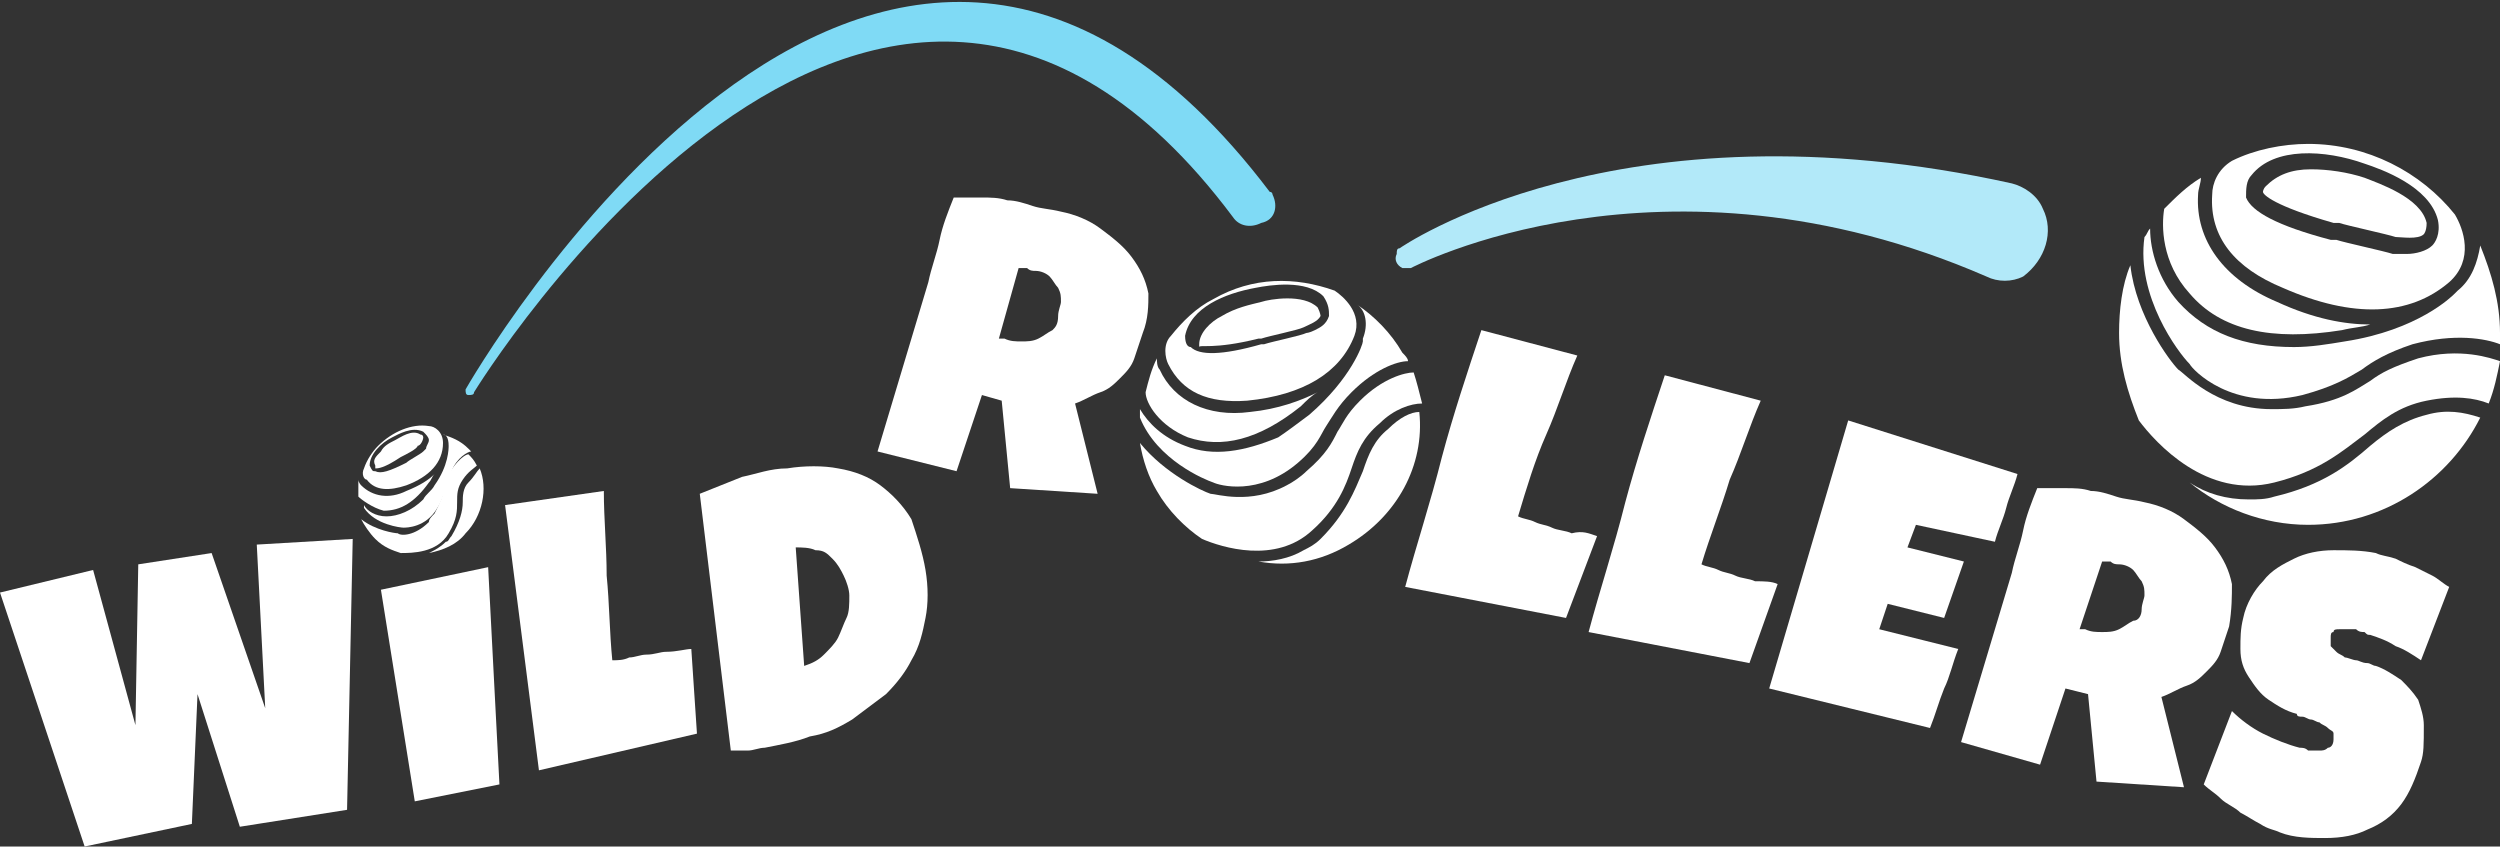
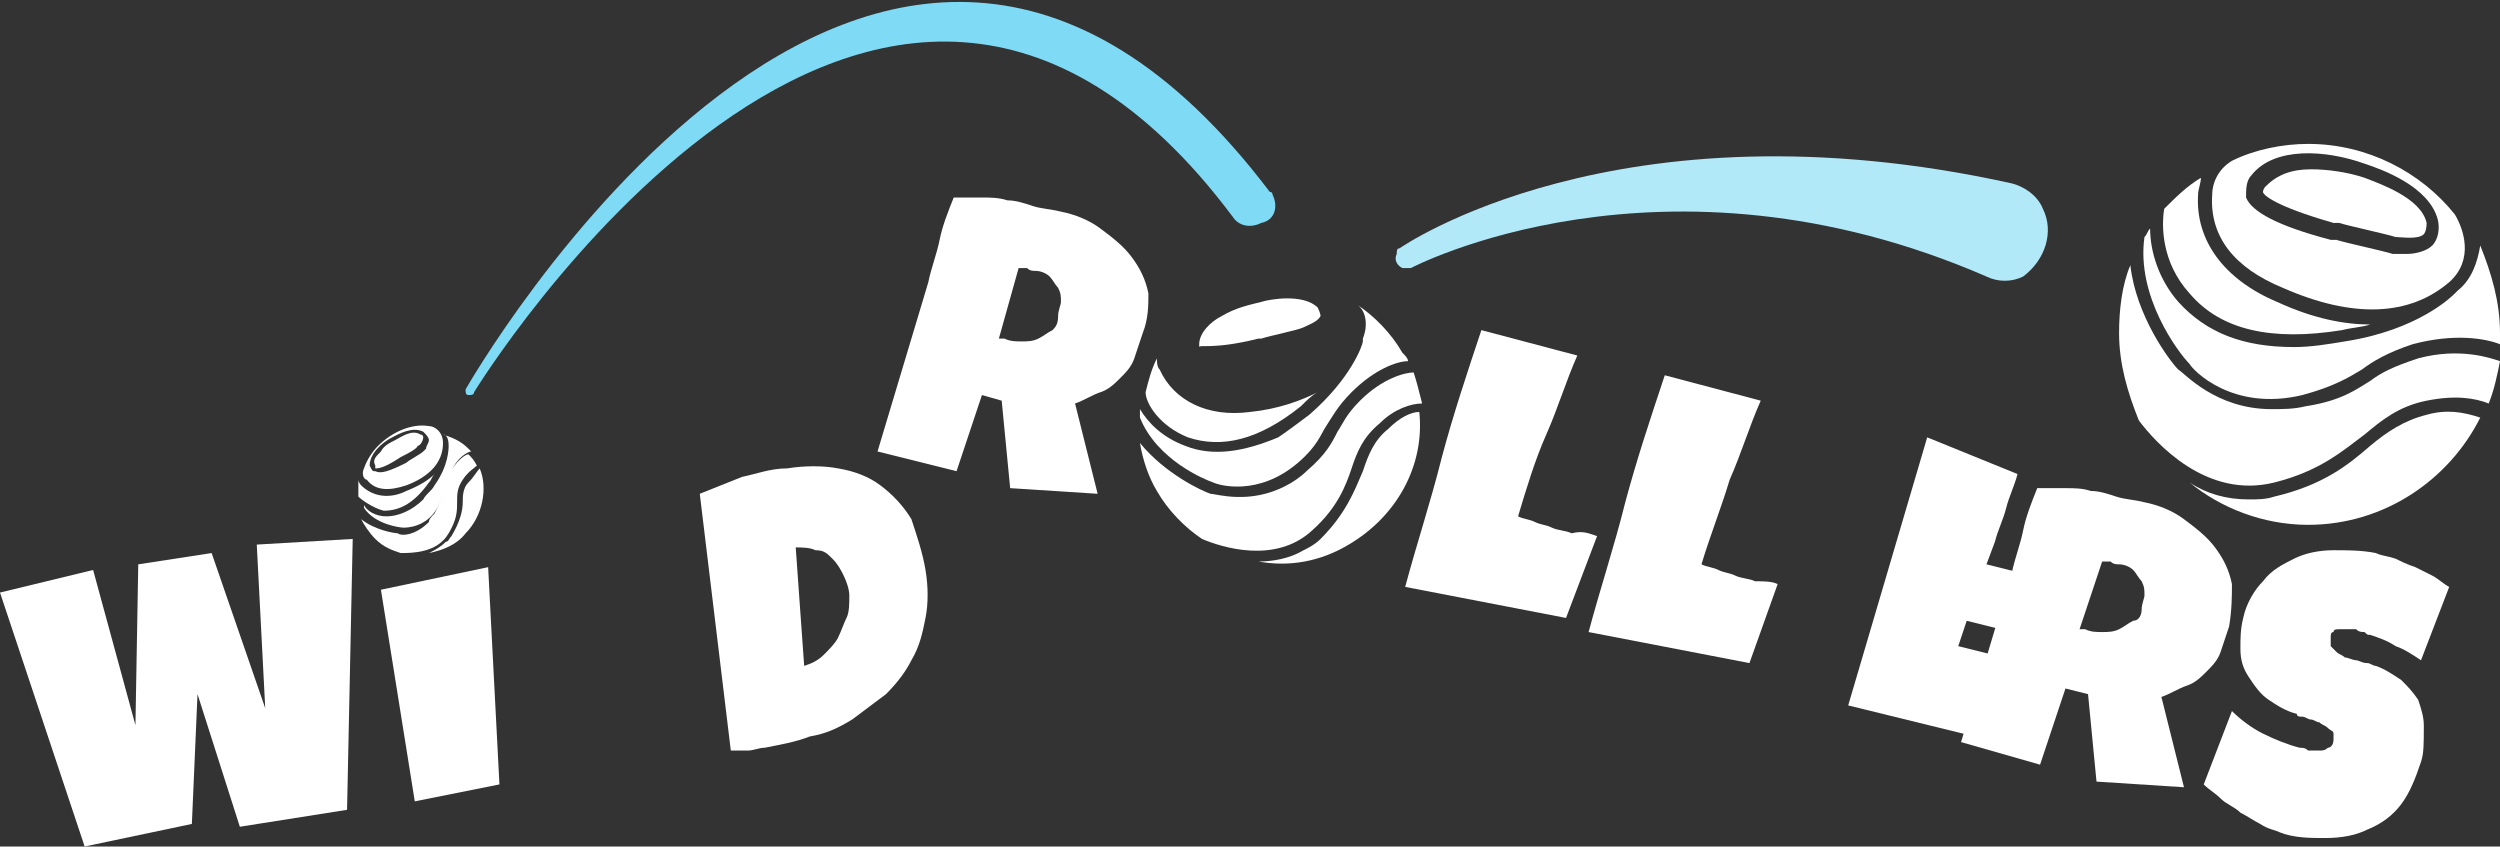
<svg xmlns="http://www.w3.org/2000/svg" version="1.1" id="Layer_1" x="0px" y="0px" viewBox="0 0 88.6 30" style="enable-background:new 0 0 88.6 30;" xml:space="preserve">
  <rect x="0" y="0" width="88.6" height="30" fill="#333333" stroke="none" />
  <style type="text/css">
	.st0{fill:#FFFFFF;}
	.st1{fill:#00B6EC;}
	.st2{fill:none;}
	.st3{fill:#7FDAF5;}
	.st4{fill:#B2E9F9;}
	.st5{fill:#B7B6B5;}
	.st6{fill:none;stroke:#FFED00;stroke-width:0.1;stroke-miterlimit:10;}
	.st7{fill:none;stroke:#FED2BF;stroke-width:0.1;stroke-miterlimit:10;}
	.st8{clip-path:url(#SVGID_00000067938872218905214250000010954912084178993049_);}
	.st9{fill:#0087B7;}
	.st10{fill:#FC6F33;}
	.st11{fill:#FC8A59;}
	.st12{fill:#F1D5B5;}
	.st13{fill:#29235C;}
	.st14{fill:#201843;}
	.st15{fill:#D9D9D9;}
	.st16{fill:#2BAEE5;}
	.st17{fill:#0076AA;}
	.st18{fill:#FFEC00;}
	.st19{fill:#FFF381;}
	.st20{fill:#F1DB00;}
	.st21{fill:#39A935;}
	.st22{fill:#349730;}
	.st23{fill:#FB4B00;}
	.st24{fill:#CD4715;}
	.st25{fill:#FFF274;}
	.st26{fill:#F3E22E;}
	.st27{fill:#C34013;}
	.st28{fill:none;stroke:#FFFFFF;stroke-width:2.045539e-02;stroke-miterlimit:10;}
	.st29{fill:#46BAEB;}
	.st30{fill:#54565A;}
	.st31{fill:#8D8F91;}
	.st32{fill:#9D9C9C;}
	.st33{clip-path:url(#SVGID_00000157282215426425340540000006635917001604558505_);}
	.st34{fill:none;stroke:#183B40;stroke-width:0.1;stroke-miterlimit:10;}
	.st35{fill:none;stroke:#183B40;stroke-width:5.000000e-02;stroke-miterlimit:10;}
	.st36{fill:#183B40;}
	.st37{opacity:0.2;}
	.st38{clip-path:url(#SVGID_00000152952638649677298810000008825371659490377380_);}
	.st39{opacity:0.6;}
	.st40{fill:none;stroke:#54B160;stroke-width:5.551693e-02;stroke-linecap:round;stroke-linejoin:round;stroke-miterlimit:10;}
	.st41{fill:#54B160;}
	.st42{fill:#B0D4CD;}
	.st43{clip-path:url(#SVGID_00000006710268964589042460000009858205006316260001_);}
	.st44{clip-path:url(#SVGID_00000049189299145993275750000014068498545399025058_);}
	.st45{clip-path:url(#SVGID_00000044892164089052113030000008583278285647827866_);}
	.st46{fill:none;stroke:#E30613;stroke-width:0.1;stroke-miterlimit:10;}
	.st47{fill:none;stroke:#54B160;stroke-width:0.1;stroke-miterlimit:10;}
	.st48{fill:none;stroke:#4ABBC6;stroke-width:2.500000e-02;stroke-miterlimit:10;}
	.st49{fill:#0061A2;}
	.st50{fill:#13222A;}
	.st51{fill:none;stroke:#E30613;stroke-width:9.950224e-02;stroke-miterlimit:10;}
	.st52{fill:none;stroke:#E30613;stroke-width:0.1;stroke-miterlimit:10;}
	.st53{fill:none;stroke:#FFFFFF;stroke-width:0.1;stroke-miterlimit:10;}
	.st54{clip-path:url(#SVGID_00000146501532352639283950000004753070773214683792_);fill:#183B40;}
	.st55{clip-path:url(#SVGID_00000021821801091753095460000004218734238014643843_);fill:#183B40;}
	.st56{fill:none;stroke:#B0D4CD;stroke-width:0.1;stroke-miterlimit:10;}
	.st57{fill:none;stroke:#B0D4CD;stroke-width:0.3;stroke-miterlimit:10;}
	.st58{opacity:0.75;fill:#FFFFFF;}
	.st59{fill:none;stroke:#B0D4CD;stroke-width:0.1;stroke-miterlimit:10;}
	.st60{fill-rule:evenodd;clip-rule:evenodd;fill:#FFFFFF;}
	.st61{fill:none;stroke:#183B40;stroke-width:4.820454e-02;stroke-miterlimit:10;}
	.st62{opacity:0.64;fill:#B0D4CD;}
	.st63{clip-path:url(#SVGID_00000061464222373764675540000013132628264859757740_);}
	
		.st64{clip-path:url(#XMLID_00000121272559512874547420000014674268635246645657_);fill:url(#XMLID_00000147929776137507322530000017877495579465311107_);}
	.st65{opacity:0.28;fill:url(#XMLID_00000134938085171191552850000006584262603205219754_);}
	.st66{opacity:0.8;fill:url(#XMLID_00000183969490657161681890000011045253992623568047_);}
	.st67{fill:url(#SVGID_00000106145575488994455890000008832585209920927115_);}
	.st68{fill:#BBBBBA;}
	.st69{fill:#EDDB16;stroke:#EDDB16;stroke-width:0.1;stroke-miterlimit:10;}
	.st70{fill:#1898D2;stroke:#1898D2;stroke-width:0.1;stroke-miterlimit:10;}
	.st71{fill:none;stroke:#808080;stroke-width:8.473281e-02;stroke-miterlimit:10;}
	.st72{fill:none;stroke:#808080;stroke-width:0.1;stroke-miterlimit:10;}
	.st73{fill:none;stroke:#FFFFFF;stroke-width:1.577;stroke-linecap:round;stroke-linejoin:round;stroke-miterlimit:10;}
	.st74{fill:none;stroke:#EEDC16;stroke-width:0.1;stroke-miterlimit:10;}
	.st75{fill:none;stroke:#E9D716;stroke-width:0.1;stroke-miterlimit:10;}
	.st76{fill:#575756;}
	.st77{fill:#FFFFFF;stroke:#1898D2;stroke-width:0.1;stroke-miterlimit:10;}
	.st78{fill:#1898D2;}
	.st79{fill:none;stroke:#FFFFFF;stroke-width:0.21;stroke-miterlimit:10;}
	.st80{fill:none;stroke:#1898D2;stroke-width:0.21;stroke-miterlimit:10;}
	.st81{fill:none;stroke:#FFFFFF;stroke-width:0.21;stroke-linecap:round;stroke-linejoin:round;stroke-miterlimit:10;}
	.st82{fill:none;stroke:#1898D2;stroke-width:0.1;stroke-miterlimit:10;}
	.st83{fill-rule:evenodd;clip-rule:evenodd;fill:#54B160;}
	.st84{fill:none;stroke:#54B160;stroke-width:0.15;stroke-linecap:round;stroke-linejoin:round;stroke-miterlimit:10;}
	.st85{clip-path:url(#SVGID_00000127741542707907581960000008245037415140727993_);}
	.st86{clip-path:url(#SVGID_00000013882792427125908460000008100360612222535349_);}
	.st87{clip-path:url(#SVGID_00000011720191485830931520000000057778045920220039_);}
	.st88{fill:none;stroke:#000000;stroke-width:0.16;stroke-miterlimit:10;}
	.st89{fill:#FDA57F;}
	.st90{fill:#FEC9B2;}
	.st91{fill:none;stroke:#1D1D1B;stroke-width:0.1;stroke-miterlimit:10;}
	.st92{clip-path:url(#SVGID_00000054952397247396211310000005651556115344141218_);}
	.st93{fill:#FC7840;}
	.st94{fill:none;stroke:#FB4B00;stroke-width:0.2;stroke-miterlimit:10;}
	.st95{fill:none;stroke:#FFED00;stroke-width:0.2;stroke-miterlimit:10;}
	.st96{fill:none;stroke:#FFFFFF;stroke-width:0.2;stroke-miterlimit:10;}
	.st97{fill:none;stroke:#1D1D1B;stroke-width:0.1;stroke-miterlimit:10;}
	.st98{fill:#245A9B;}
	.st99{fill:#00FB73;}
	.st100{fill:#FF0000;}
	.st101{fill:url(#SVGID_00000106135910727032951690000013095436851753498792_);}
	.st102{fill:#0077FD;}
	.st103{fill:#007BBC;}
	.st104{fill:#00CCFF;}
	.st105{fill-rule:evenodd;clip-rule:evenodd;fill:#245A9B;}
	.st106{fill:url(#SVGID_00000109025443114666121810000017909609071055832978_);}
	.st107{fill:#312C30;}
	.st108{fill-rule:evenodd;clip-rule:evenodd;fill:#312C30;}
	.st109{fill:#FFED00;}
	.st110{fill:none;stroke:#FB4B00;stroke-width:0.3;stroke-linecap:round;stroke-linejoin:round;stroke-miterlimit:10;}
	.st111{fill:#40C8F1;}
	.st112{fill:none;stroke:#FB4B00;stroke-width:0.1;stroke-miterlimit:10;}
	.st113{fill:none;stroke:#D5DFC5;stroke-width:8.500000e-02;stroke-miterlimit:10;}
	.st114{fill:#DEECE0;}
	.st115{fill:#256451;stroke:#256451;stroke-width:2.500000e-02;stroke-linecap:round;stroke-linejoin:round;stroke-miterlimit:10;}
	.st116{fill:#256451;}
	.st117{fill:none;stroke:#959595;stroke-width:0.1;stroke-linecap:round;stroke-linejoin:round;stroke-miterlimit:10;}
	.st118{fill:#959595;}
	.st119{fill:none;stroke:#FFFFFF;stroke-width:0.2;stroke-linecap:round;stroke-linejoin:round;stroke-miterlimit:10;}
	.st120{fill-rule:evenodd;clip-rule:evenodd;fill:#256451;}
	.st121{fill:none;stroke:#959595;stroke-width:5.000000e-02;stroke-linecap:round;stroke-linejoin:round;stroke-miterlimit:10;}
	.st122{fill:none;stroke:#256451;stroke-width:5.000000e-02;stroke-linecap:round;stroke-linejoin:round;stroke-miterlimit:10;}
	.st123{fill:none;stroke:#256451;stroke-width:0.1;stroke-linecap:round;stroke-linejoin:round;stroke-miterlimit:10;}
	.st124{fill:none;stroke:#256451;stroke-width:0.2;stroke-linecap:round;stroke-linejoin:round;stroke-miterlimit:10;}
	.st125{clip-path:url(#SVGID_00000057131238416233787110000011607147423822838448_);}
	.st126{fill:none;stroke:#FFFFFF;stroke-width:3.085781e-02;stroke-miterlimit:10;}
	.st127{clip-path:url(#SVGID_00000110448314699335436120000009131520691989405375_);}
	.st128{fill:none;stroke:#FFFFFF;stroke-width:1.543801e-02;stroke-miterlimit:10;}
	.st129{fill:none;stroke:#FFED00;stroke-width:7.000000e-02;stroke-miterlimit:10;}
	.st130{fill:none;stroke:#FED2BF;stroke-width:7.000000e-02;stroke-miterlimit:10;}
	.st131{clip-path:url(#SVGID_00000098193503396559043700000005770166733403339933_);}
	.st132{fill:none;stroke:#FFFFFF;stroke-width:1.313518e-02;stroke-miterlimit:10;}
	.st133{fill:none;stroke:#FFED00;stroke-width:0.14;stroke-miterlimit:10;}
	.st134{clip-path:url(#SVGID_00000109729788524740702710000006869271064564418467_);}
	.st135{fill:none;stroke:#FFFFFF;stroke-width:9.610003e-03;stroke-miterlimit:10;}
	.st136{fill:none;stroke:#FB4B00;stroke-width:0.14;stroke-miterlimit:10;}
	.st137{clip-path:url(#SVGID_00000164507663754976330070000008251599937254557063_);}
	.st138{fill:none;stroke:#FFFFFF;stroke-width:7.000000e-02;stroke-miterlimit:10;}
	.st139{fill:none;stroke:#FFED00;stroke-width:4.900000e-02;stroke-miterlimit:10;}
	.st140{fill:none;stroke:#FED2BF;stroke-width:4.900000e-02;stroke-miterlimit:10;}
	.st141{clip-path:url(#SVGID_00000103262066292476013830000014249604413618976695_);}
	.st142{fill:none;stroke:#FFFFFF;stroke-width:6.727002e-03;stroke-miterlimit:10;}
	.st143{fill:none;stroke:#FB4B00;stroke-width:9.800000e-02;stroke-miterlimit:10;}
	.st144{fill:none;stroke:#FFED00;stroke-width:9.800000e-02;stroke-miterlimit:10;}
	.st145{clip-path:url(#SVGID_00000115482415329879163880000017723107688889500603_);}
	.st146{fill:none;stroke:#FFFFFF;stroke-width:4.081429e-03;stroke-miterlimit:10;}
	.st147{clip-path:url(#SVGID_00000106112834656382392460000003533556754099776644_);}
	.st148{clip-path:url(#SVGID_00000021097257665539681160000017201389785057326524_);}
	.st149{fill:#FFFFFF;stroke:#54565A;stroke-width:0.1;stroke-miterlimit:10;}
	.st150{fill:none;stroke:#0087B7;stroke-width:0.1;stroke-miterlimit:10;}
</style>
  <g>
    <path class="st0" d="M12.5,19.1l-0.2,9.6l-3.8,0.6l-1.5-4.7l-0.2,4.6L3,30l-3-9l3.3-0.8l1.5,5.5L4.9,20l2.6-0.4l1.9,5.5l-0.3-5.8   L12.5,19.1z" />
-     <path class="st0" d="M24.5,23l0.2,3l-5.6,1.3c-0.2-1.6-0.4-3.1-0.6-4.7c-0.2-1.6-0.4-3.1-0.6-4.7l3.5-0.5c0,1,0.1,2,0.1,3   c0.1,1,0.1,2,0.2,3c0.2,0,0.4,0,0.6-0.1c0.2,0,0.4-0.1,0.6-0.1c0.3,0,0.5-0.1,0.7-0.1C24,23.1,24.3,23,24.5,23z" />
    <path class="st0" d="M32.8,20.2c0.1,0.6,0.1,1.2,0,1.7c-0.1,0.5-0.2,1-0.5,1.5c-0.2,0.4-0.5,0.8-0.9,1.2c-0.4,0.3-0.8,0.6-1.2,0.9   c-0.5,0.3-0.9,0.5-1.5,0.6c-0.5,0.2-1.1,0.3-1.6,0.4c-0.2,0-0.4,0.1-0.6,0.1c-0.2,0-0.4,0-0.6,0l-1.1-9.1c0.5-0.2,1-0.4,1.5-0.6   c0.5-0.1,1-0.3,1.6-0.3c0.6-0.1,1.3-0.1,1.8,0c0.6,0.1,1.1,0.3,1.5,0.6c0.4,0.3,0.8,0.7,1.1,1.2C32.5,19,32.7,19.6,32.8,20.2z    M30.1,21.1c0-0.2-0.1-0.5-0.2-0.7c-0.1-0.2-0.2-0.4-0.4-0.6c-0.2-0.2-0.3-0.3-0.6-0.3c-0.2-0.1-0.5-0.1-0.7-0.1l0.3,4.2   c0.3-0.1,0.5-0.2,0.7-0.4c0.2-0.2,0.4-0.4,0.5-0.6c0.1-0.2,0.2-0.5,0.3-0.7C30.1,21.7,30.1,21.4,30.1,21.1L30.1,21.1z" />
    <path class="st0" d="M40.5,11.8c-0.1,0.3-0.2,0.6-0.3,0.9c-0.1,0.3-0.3,0.5-0.5,0.7c-0.2,0.2-0.4,0.4-0.7,0.5   c-0.3,0.1-0.6,0.3-0.9,0.4l0.8,3.2l-3.1-0.2l-0.3-3.1L34.8,14l-0.9,2.7L31.1,16c0.3-1,0.6-2,0.9-3c0.3-1,0.6-2,0.9-3   c0.1-0.5,0.3-1,0.4-1.5c0.1-0.5,0.3-1,0.5-1.5c0.3,0,0.7,0,1,0c0.3,0,0.6,0,0.9,0.1c0.3,0,0.6,0.1,0.9,0.2c0.3,0.1,0.6,0.1,1,0.2   c0.5,0.1,1,0.3,1.4,0.6c0.4,0.3,0.8,0.6,1.1,1c0.3,0.4,0.5,0.8,0.6,1.3C40.7,10.8,40.7,11.3,40.5,11.8z M37.5,11.2   c0-0.2,0.1-0.4,0.1-0.5c0-0.2,0-0.3-0.1-0.5c-0.1-0.1-0.2-0.3-0.3-0.4c-0.1-0.1-0.3-0.2-0.5-0.2c-0.1,0-0.2,0-0.3-0.1   c-0.1,0-0.2,0-0.3,0L35.4,12l0.2,0c0.2,0.1,0.4,0.1,0.6,0.1c0.2,0,0.4,0,0.6-0.1c0.2-0.1,0.3-0.2,0.5-0.3   C37.4,11.6,37.5,11.5,37.5,11.2z" />
    <path class="st0" d="M56.6,19l-1.1,2.9l-5.7-1.1c0.4-1.5,0.9-3,1.3-4.6c0.4-1.5,0.9-3,1.4-4.5l3.4,0.9c-0.4,0.9-0.7,1.9-1.1,2.8   c-0.4,0.9-0.7,1.9-1,2.9c0.2,0.1,0.4,0.1,0.6,0.2c0.2,0.1,0.4,0.1,0.6,0.2c0.2,0.1,0.5,0.1,0.7,0.2C56.1,18.8,56.3,18.9,56.6,19z" />
    <path class="st0" d="M63,20.7L62,23.5l-5.7-1.1c0.4-1.5,0.9-3,1.3-4.6c0.4-1.5,0.9-3,1.4-4.5l3.4,0.9c-0.4,0.9-0.7,1.9-1.1,2.8   C61,18,60.6,19,60.3,20c0.2,0.1,0.4,0.1,0.6,0.2c0.2,0.1,0.4,0.1,0.6,0.2c0.2,0.1,0.5,0.1,0.7,0.2C62.5,20.6,62.8,20.6,63,20.7z" />
-     <path class="st0" d="M71.5,16.8c-0.1,0.4-0.3,0.8-0.4,1.2c-0.1,0.4-0.3,0.8-0.4,1.2l-2.8-0.6l-0.3,0.8l2,0.5l-0.7,2l-2-0.5   l-0.3,0.9l1.6,0.4l1.2,0.3c-0.2,0.5-0.3,1-0.5,1.4c-0.2,0.5-0.3,0.9-0.5,1.4l-5.7-1.4l2.8-9.5L71.5,16.8z" />
+     <path class="st0" d="M71.5,16.8c-0.1,0.4-0.3,0.8-0.4,1.2c-0.1,0.4-0.3,0.8-0.4,1.2l-0.3,0.8l2,0.5l-0.7,2l-2-0.5   l-0.3,0.9l1.6,0.4l1.2,0.3c-0.2,0.5-0.3,1-0.5,1.4c-0.2,0.5-0.3,0.9-0.5,1.4l-5.7-1.4l2.8-9.5L71.5,16.8z" />
    <path class="st0" d="M79,22.2c-0.1,0.3-0.2,0.6-0.3,0.9c-0.1,0.3-0.3,0.5-0.5,0.7c-0.2,0.2-0.4,0.4-0.7,0.5   c-0.3,0.1-0.6,0.3-0.9,0.4l0.8,3.2l-3.1-0.2L74,24.6l-0.8-0.2l-0.9,2.7l-2.8-0.8c0.3-1,0.6-2,0.9-3c0.3-1,0.6-2,0.9-3   c0.1-0.5,0.3-1,0.4-1.5c0.1-0.5,0.3-1,0.5-1.5c0.3,0,0.7,0,1,0c0.3,0,0.6,0,0.9,0.1c0.3,0,0.6,0.1,0.9,0.2c0.3,0.1,0.6,0.1,1,0.2   c0.5,0.1,1,0.3,1.4,0.6c0.4,0.3,0.8,0.6,1.1,1c0.3,0.4,0.5,0.8,0.6,1.3C79.1,21.1,79.1,21.6,79,22.2z M75.9,21.6   c0-0.2,0.1-0.4,0.1-0.5c0-0.2,0-0.3-0.1-0.5c-0.1-0.1-0.2-0.3-0.3-0.4c-0.1-0.1-0.3-0.2-0.5-0.2c-0.1,0-0.2,0-0.3-0.1   c-0.1,0-0.2,0-0.3,0l-0.8,2.4l0.2,0c0.2,0.1,0.4,0.1,0.6,0.1c0.2,0,0.4,0,0.6-0.1c0.2-0.1,0.3-0.2,0.5-0.3   C75.8,22,75.9,21.8,75.9,21.6z" />
    <path class="st0" d="M85.8,27c-0.2,0.6-0.4,1.1-0.7,1.5c-0.3,0.4-0.7,0.7-1.2,0.9c-0.4,0.2-0.9,0.3-1.5,0.3c-0.5,0-1.1,0-1.6-0.2   c-0.2-0.1-0.4-0.1-0.7-0.3c-0.2-0.1-0.5-0.3-0.7-0.4c-0.2-0.2-0.5-0.3-0.7-0.5c-0.2-0.2-0.4-0.3-0.6-0.5l1-2.6   c0.3,0.3,0.7,0.6,1.1,0.8c0.4,0.2,0.9,0.4,1.3,0.5c0.1,0,0.2,0,0.3,0.1c0.1,0,0.2,0,0.4,0c0.1,0,0.2,0,0.3-0.1   c0.1,0,0.2-0.1,0.2-0.3c0-0.1,0-0.2,0-0.2c0-0.1-0.1-0.1-0.2-0.2c-0.1-0.1-0.2-0.1-0.3-0.2c-0.1,0-0.2-0.1-0.3-0.1   c-0.1,0-0.2-0.1-0.3-0.1c-0.1,0-0.2,0-0.2-0.1c-0.4-0.1-0.7-0.3-1-0.5c-0.3-0.2-0.5-0.5-0.7-0.8c-0.2-0.3-0.3-0.6-0.3-1   c0-0.4,0-0.7,0.1-1.1c0.1-0.5,0.4-1,0.7-1.3c0.3-0.4,0.7-0.6,1.1-0.8c0.4-0.2,0.9-0.3,1.4-0.3c0.5,0,1,0,1.5,0.1   c0.2,0.1,0.4,0.1,0.7,0.2c0.2,0.1,0.4,0.2,0.7,0.3c0.2,0.1,0.4,0.2,0.6,0.3c0.2,0.1,0.4,0.3,0.6,0.4l-1,2.6   c-0.3-0.2-0.6-0.4-0.9-0.5c-0.3-0.2-0.6-0.3-0.9-0.4c-0.1,0-0.1,0-0.2-0.1c-0.1,0-0.2,0-0.3-0.1c-0.1,0-0.2,0-0.3,0   c-0.1,0-0.2,0-0.3,0c-0.1,0-0.2,0-0.2,0.1c-0.1,0-0.1,0.1-0.1,0.2c0,0.1,0,0.2,0,0.3c0.1,0.1,0.1,0.1,0.2,0.2   c0.1,0.1,0.2,0.1,0.3,0.2c0.1,0,0.3,0.1,0.4,0.1c0.1,0,0.2,0.1,0.4,0.1c0.1,0,0.2,0.1,0.3,0.1c0.3,0.1,0.6,0.3,0.9,0.5   c0.2,0.2,0.4,0.4,0.6,0.7c0.1,0.3,0.2,0.6,0.2,0.9C85.9,26.4,85.9,26.7,85.8,27z" />
    <polygon class="st0" points="17.7,27.8 17.3,20.1 13.5,20.9 14.7,28.4  " />
    <path class="st3" d="M45.1,6.9c0,0,0-0.1-0.1-0.1l0,0c0,0,0,0,0,0c0,0,0,0,0,0c-14-18.5-28.5,7-28.5,7c0,0.1,0,0.2,0.1,0.2   c0.1,0,0.2,0,0.2-0.1l0,0c0,0,14.2-23.2,26.9-6.2c0,0,0,0,0,0c0,0,0,0,0,0l0,0c0.2,0.3,0.6,0.4,1,0.2C45.2,7.8,45.3,7.3,45.1,6.9z" />
    <path class="st4" d="M72.4,7.4c-0.2-0.5-0.7-0.8-1.1-0.9l0,0c-14-3.1-21.7,2.3-21.7,2.3l0,0c-0.1,0-0.1,0.1-0.1,0.2   c-0.1,0.2,0,0.4,0.2,0.5c0.1,0,0.2,0,0.3,0l0,0c0,0,8.9-4.7,20.4,0.3l0,0c0.4,0.2,0.9,0.2,1.3,0C72.5,9.2,72.8,8.2,72.4,7.4z" />
    <g>
      <path class="st0" d="M86,14.7c-0.8,0.2-1.4,0.6-2,1.1c-0.8,0.7-1.7,1.4-3.4,1.8c-0.3,0.1-0.6,0.1-0.9,0.1c-0.8,0-1.5-0.2-2.1-0.6    c1.1,0.9,2.6,1.5,4.2,1.5c2.7,0,5-1.6,6.1-3.8C87.3,14.6,86.7,14.5,86,14.7z" />
      <path class="st0" d="M87.1,10.3c0,0-0.1,0.1-0.1,0.1c0,0,0,0,0,0c-0.1,0.1-1.3,1.3-3.9,1.7c-0.6,0.1-1.2,0.2-1.8,0.2    c-1.8,0-3.1-0.5-4.1-1.6c-0.7-0.8-1-1.8-1-2.6c-0.1,0.1-0.1,0.2-0.2,0.3c-0.3,2.1,1.2,4.1,1.6,4.5c0.1,0.2,1.5,1.7,4,1.1    c1.1-0.3,1.6-0.6,2.1-0.9c0.4-0.3,0.9-0.6,1.8-0.9c1.5-0.4,2.6-0.2,3.1,0c0-0.1,0-0.3,0-0.4c0-1.1-0.3-2.1-0.7-3.1    C87.8,9.3,87.6,9.9,87.1,10.3z" />
      <path class="st0" d="M82.7,7.9c0.1,0,0.1,0,0.2,0c0.3,0.1,1.7,0.4,2,0.5c0.2,0,0.8,0.1,1-0.1c0,0,0.1-0.1,0.1-0.4    c-0.2-0.9-1.7-1.4-2.2-1.6l0,0c-0.6-0.2-1.3-0.3-1.9-0.3c-0.7,0-1.2,0.2-1.6,0.6c-0.1,0.1-0.1,0.2-0.1,0.2    C80.2,6.9,80.6,7.3,82.7,7.9z" />
      <path class="st0" d="M78.4,6.9c-0.1,1.5,0.8,2.6,2.5,3.3c2.5,1.1,4.5,1,5.9-0.2c0.9-0.8,0.5-1.9,0.2-2.4c-1.2-1.5-3.1-2.5-5.2-2.5    c-0.9,0-1.9,0.2-2.7,0.6C78.6,6,78.4,6.5,78.4,6.9z M79.8,6.2c0.8-1,2.6-0.9,4-0.4l0,0c0.6,0.2,2.3,0.8,2.6,2    c0.1,0.5-0.1,0.8-0.2,0.9C86,8.9,85.6,9,85.3,9c-0.3,0-0.5,0-0.5,0c-0.3-0.1-1.7-0.4-2-0.5c0,0-0.1,0-0.2,0c-1.9-0.5-2.8-1-3-1.5    C79.6,6.7,79.6,6.4,79.8,6.2z" />
      <path class="st0" d="M77.6,10.4c1.1,1.3,2.9,1.7,5.4,1.3c0.4-0.1,0.7-0.1,1-0.2c0,0,0,0,0,0c-0.9,0-2-0.2-3.3-0.8    c-1.9-0.8-2.9-2.2-2.8-3.8c0-0.2,0.1-0.4,0.1-0.6c-0.5,0.3-0.9,0.7-1.3,1.1C76.6,8,76.6,9.3,77.6,10.4z" />
      <path class="st0" d="M80.6,17.1c1.6-0.4,2.4-1.1,3.2-1.7c0.6-0.5,1.2-1,2.2-1.2c1-0.2,1.7-0.1,2.2,0.1c0.2-0.5,0.3-1,0.4-1.5    c-0.3-0.1-1.4-0.5-2.9-0.1c-0.9,0.3-1.3,0.5-1.7,0.8c-0.5,0.3-1,0.7-2.3,0.9c-0.4,0.1-0.8,0.1-1.2,0.1c-2,0-3.1-1.3-3.3-1.4    c-0.3-0.3-1.5-1.9-1.7-3.7c-0.3,0.7-0.4,1.6-0.4,2.4c0,1.1,0.3,2.1,0.7,3.1C76.4,15.7,78.2,17.7,80.6,17.1z" />
    </g>
    <g>
      <path class="st0" d="M49.2,15.2c-0.5,0.4-0.7,0.9-0.9,1.5c-0.3,0.7-0.6,1.5-1.5,2.4c-0.2,0.2-0.4,0.3-0.6,0.4    c-0.5,0.3-1.1,0.4-1.6,0.4c1.1,0.2,2.2,0,3.2-0.6c1.7-1,2.7-2.8,2.5-4.7C50,14.6,49.6,14.8,49.2,15.2z" />
      <path class="st0" d="M48.3,12c0,0,0,0.1,0,0.1c0,0,0,0,0,0c0,0.1-0.4,1.3-1.9,2.6c-0.4,0.3-0.8,0.6-1.1,0.8    C44.1,16,43,16.2,42,15.8c-0.8-0.3-1.3-0.8-1.6-1.3c0,0.1,0,0.2,0,0.3c0.6,1.5,2.3,2.2,2.6,2.3c0.2,0.1,1.6,0.5,3-0.7    c0.7-0.6,0.8-1,1-1.3c0.2-0.3,0.4-0.7,0.9-1.2c0.8-0.8,1.6-1.1,2-1.1c0-0.1-0.1-0.2-0.2-0.3c-0.4-0.7-1-1.3-1.6-1.7    C48.4,11,48.5,11.5,48.3,12z" />
      <path class="st0" d="M44.6,12c0.1,0,0.1,0,0.1,0c0.3-0.1,1.3-0.3,1.5-0.4c0.2-0.1,0.5-0.2,0.6-0.4c0,0,0-0.1-0.1-0.3    c-0.5-0.5-1.7-0.3-2-0.2l0,0c-0.4,0.1-0.9,0.2-1.4,0.5c-0.4,0.2-0.8,0.6-0.8,1c0,0.1,0,0.1,0,0.1C42.5,12.2,43,12.4,44.6,12z" />
-       <path class="st0" d="M41.4,12.9c0.5,1,1.4,1.4,2.8,1.3c2-0.2,3.3-1,3.8-2.3c0.3-0.8-0.4-1.4-0.7-1.6c-1.4-0.5-2.9-0.5-4.3,0.3    c-0.6,0.3-1.1,0.8-1.5,1.3C41.2,12.2,41.3,12.7,41.4,12.9z M42,11.9c0.2-1,1.4-1.5,2.5-1.7l0,0c0.5-0.1,1.8-0.3,2.4,0.3    c0.2,0.3,0.2,0.5,0.2,0.7c-0.1,0.3-0.3,0.4-0.5,0.5c-0.2,0.1-0.3,0.1-0.3,0.1c-0.2,0.1-1.2,0.3-1.5,0.4c0,0-0.1,0-0.1,0    c-1.4,0.4-2.2,0.4-2.5,0.1C42.1,12.3,42,12.2,42,11.9z" />
      <path class="st0" d="M42.1,15.5c1.2,0.4,2.5,0.1,4-1.1c0.2-0.2,0.4-0.4,0.6-0.5c0,0,0,0,0,0c-0.6,0.3-1.4,0.6-2.4,0.7    c-1.5,0.2-2.7-0.4-3.2-1.5c-0.1-0.1-0.1-0.3-0.1-0.4c-0.2,0.4-0.3,0.8-0.4,1.2C40.6,14.3,41.1,15.1,42.1,15.5z" />
      <path class="st0" d="M46.5,18.8c0.9-0.8,1.2-1.6,1.4-2.2c0.2-0.6,0.4-1.1,1-1.6c0.5-0.5,1.1-0.7,1.5-0.7c-0.1-0.4-0.2-0.8-0.3-1.1    c-0.3,0-1.1,0.2-1.9,1c-0.5,0.5-0.6,0.8-0.8,1.1c-0.2,0.4-0.4,0.8-1.1,1.4c-0.2,0.2-0.5,0.4-0.7,0.5c-1.3,0.7-2.5,0.3-2.7,0.3    c-0.3-0.1-1.6-0.7-2.5-1.8c0.1,0.6,0.3,1.2,0.6,1.7c0.4,0.7,1,1.3,1.6,1.7C43.3,19.4,45.2,20,46.5,18.8z" />
    </g>
    <g>
      <path class="st0" d="M16.6,17.1c-0.2,0.2-0.2,0.5-0.2,0.7c0,0.3-0.1,0.7-0.4,1.2c-0.1,0.1-0.1,0.2-0.2,0.2    c-0.2,0.2-0.4,0.3-0.6,0.4c0.5-0.1,1-0.3,1.3-0.7c0.6-0.6,0.8-1.6,0.5-2.3C16.9,16.7,16.8,16.9,16.6,17.1z" />
      <path class="st0" d="M15.9,15.8C15.9,15.8,15.9,15.8,15.9,15.8C15.9,15.8,15.9,15.8,15.9,15.8c0,0.1,0,0.7-0.5,1.4    c-0.1,0.2-0.3,0.3-0.4,0.5c-0.4,0.4-0.9,0.6-1.3,0.6c-0.4,0-0.7-0.2-0.8-0.4c0,0,0,0.1,0,0.1c0.4,0.6,1.3,0.7,1.4,0.7    c0.1,0,0.8,0,1.2-0.7c0.2-0.3,0.2-0.5,0.3-0.7c0-0.2,0.1-0.4,0.2-0.6c0.2-0.5,0.6-0.7,0.7-0.7c0,0-0.1-0.1-0.1-0.1    c-0.3-0.3-0.6-0.4-0.9-0.5C15.8,15.4,15.9,15.5,15.9,15.8z" />
      <path class="st0" d="M14.2,16.2C14.3,16.2,14.3,16.2,14.2,16.2c0.2-0.1,0.6-0.3,0.6-0.4c0.1,0,0.2-0.2,0.2-0.3c0,0,0-0.1-0.1-0.1    c-0.3-0.2-0.7,0.1-0.9,0.2l0,0c-0.2,0.1-0.4,0.2-0.5,0.4c-0.2,0.2-0.3,0.3-0.2,0.5c0,0,0,0.1,0,0.1C13.4,16.6,13.6,16.6,14.2,16.2    z" />
      <path class="st0" d="M13,17c0.3,0.4,0.8,0.4,1.4,0.2c0.8-0.3,1.3-0.8,1.3-1.5c0-0.4-0.3-0.6-0.5-0.6c-0.6-0.1-1.3,0.2-1.8,0.7    c-0.2,0.2-0.4,0.5-0.5,0.8C12.8,16.8,12.9,17,13,17z M13.1,16.5c0-0.4,0.4-0.8,0.8-1l0,0c0.2-0.1,0.7-0.4,1.1-0.2    c0.1,0.1,0.2,0.2,0.2,0.3c0,0.1-0.1,0.2-0.1,0.3C15,16,15,16,15,16c-0.1,0.1-0.5,0.3-0.6,0.4c0,0,0,0,0,0    c-0.6,0.3-0.9,0.4-1.1,0.3C13.2,16.7,13.2,16.7,13.1,16.5z" />
      <path class="st0" d="M13.6,18.1c0.6,0,1.1-0.3,1.6-1c0.1-0.1,0.1-0.2,0.2-0.3c0,0,0,0,0,0c-0.2,0.2-0.5,0.4-1,0.6    c-0.6,0.3-1.2,0.2-1.6-0.2c0,0-0.1-0.1-0.1-0.2c0,0.2,0,0.4,0,0.6C12.8,17.7,13.2,18,13.6,18.1z" />
      <path class="st0" d="M15.9,18.9c0.3-0.5,0.3-0.8,0.3-1.1c0-0.3,0-0.5,0.2-0.8c0.2-0.3,0.4-0.4,0.5-0.5c-0.1-0.2-0.2-0.3-0.3-0.4    c-0.1,0-0.4,0.2-0.7,0.7c-0.1,0.3-0.2,0.4-0.2,0.6c0,0.2-0.1,0.4-0.3,0.8c-0.1,0.1-0.2,0.2-0.2,0.3c-0.5,0.5-1,0.5-1.1,0.4    c-0.1,0-0.8-0.1-1.3-0.5c0.1,0.2,0.3,0.5,0.5,0.7c0.3,0.3,0.6,0.4,0.9,0.5C14.6,19.6,15.5,19.6,15.9,18.9z" />
    </g>
  </g>
</svg>